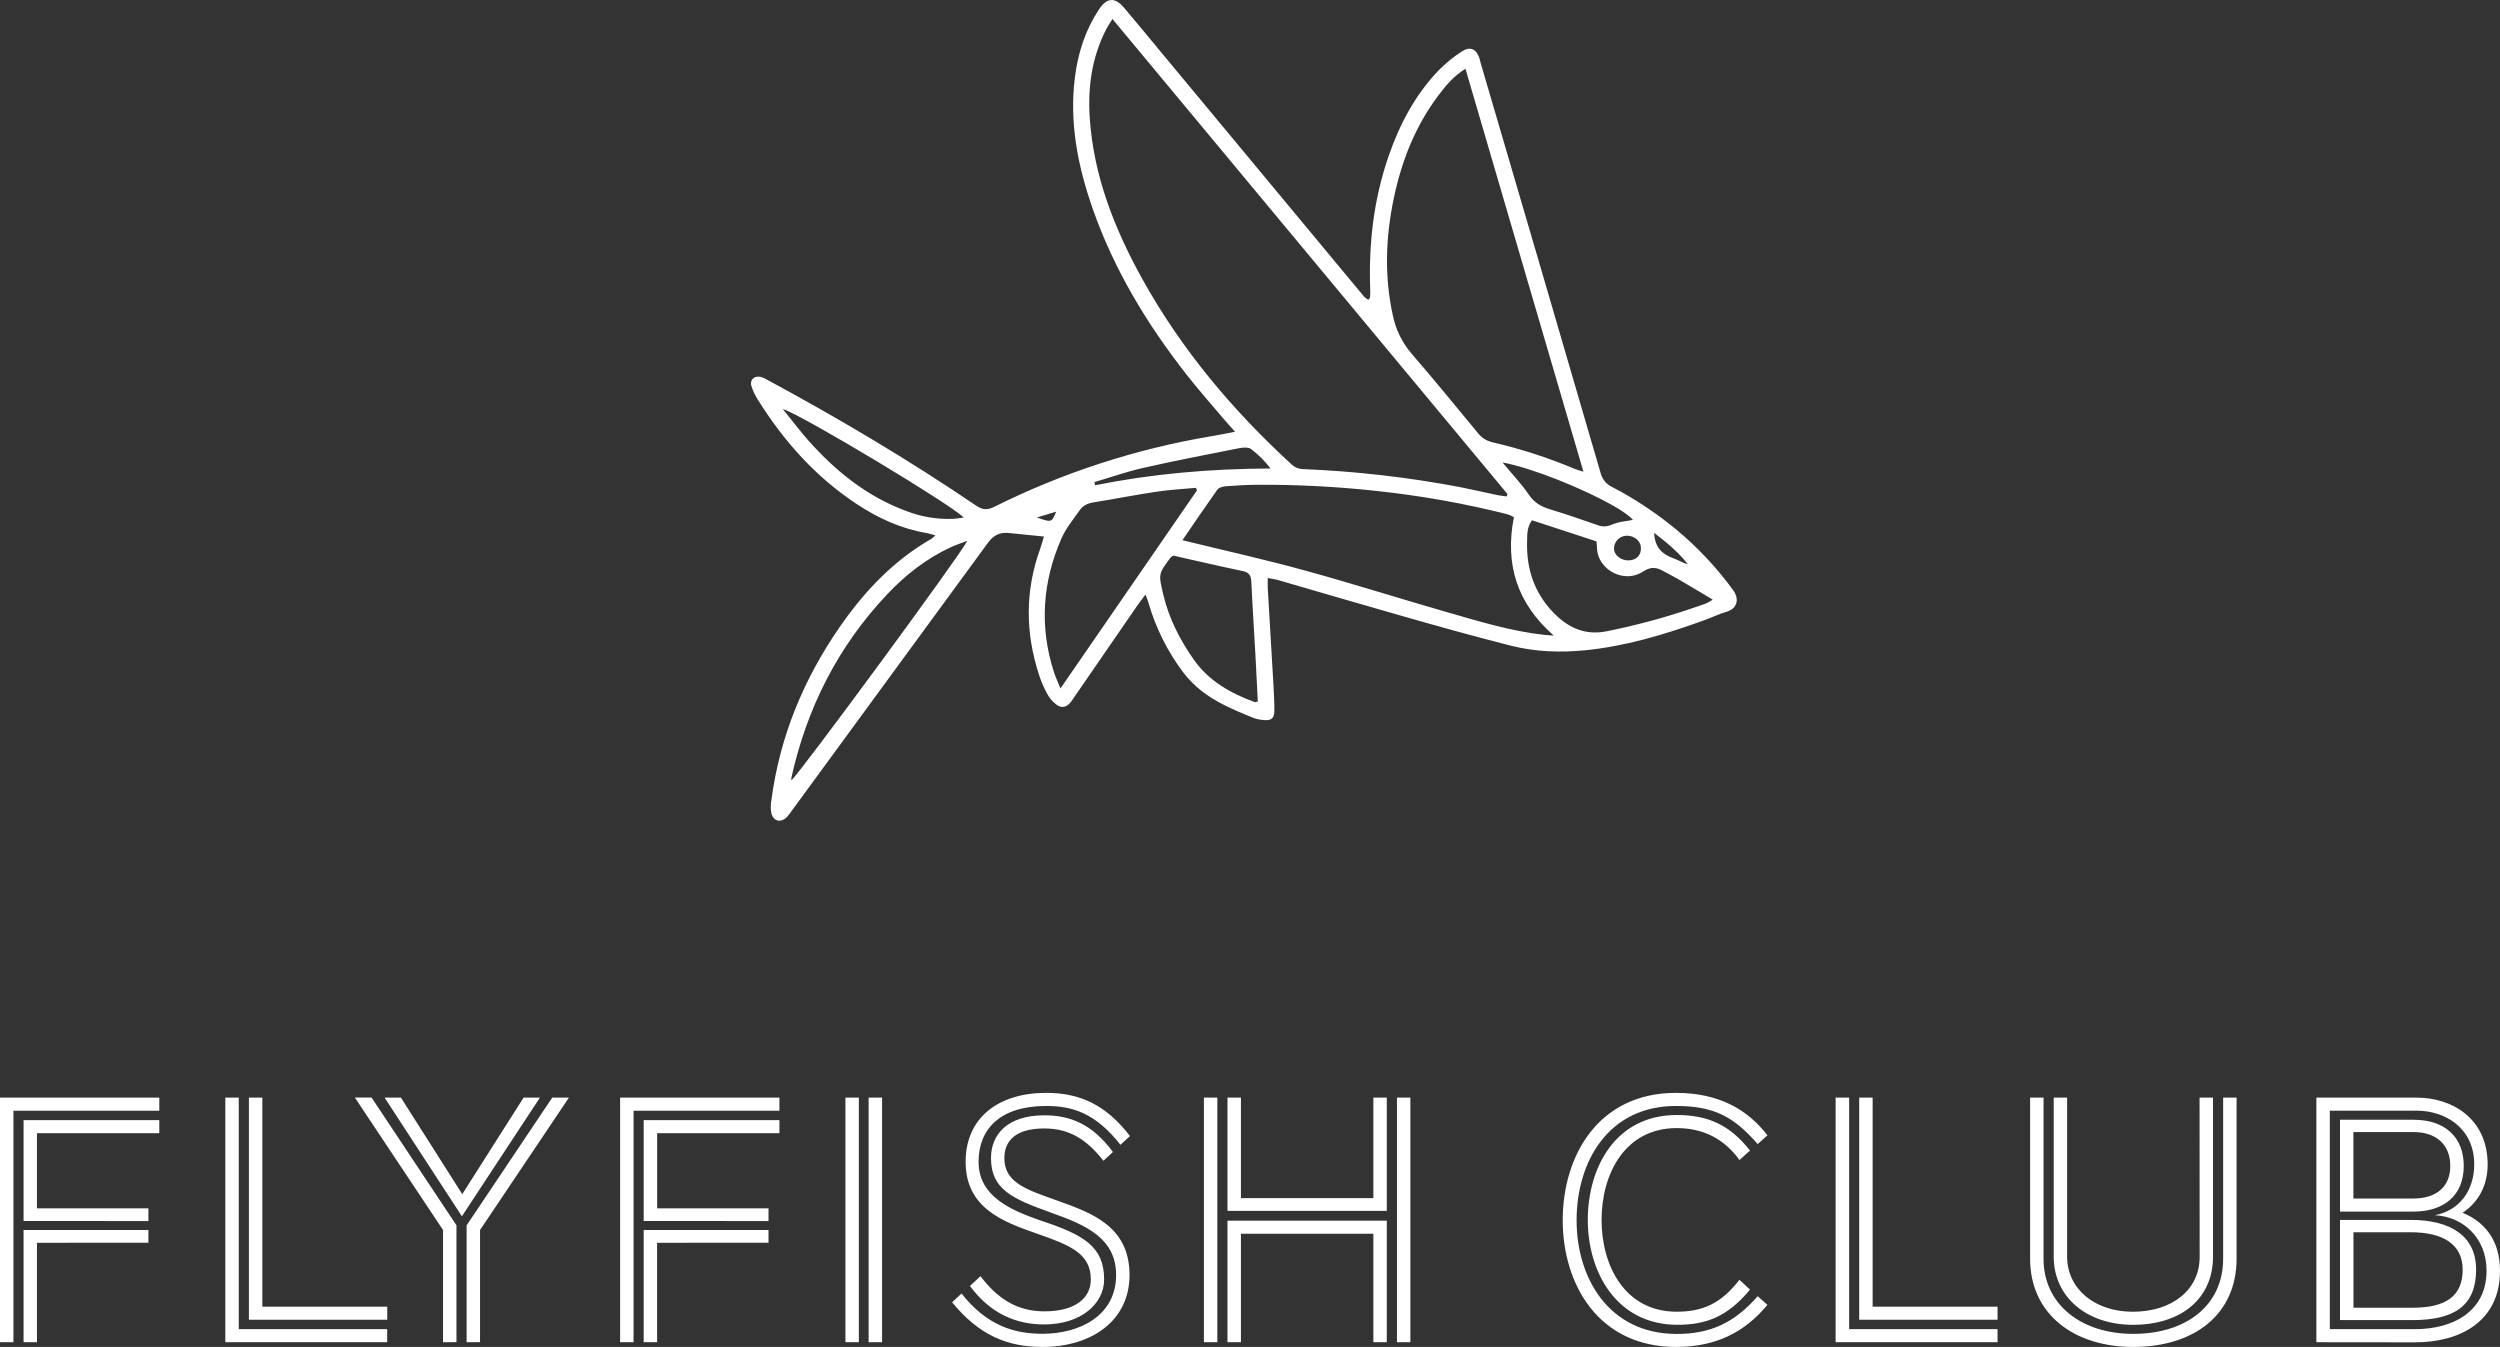
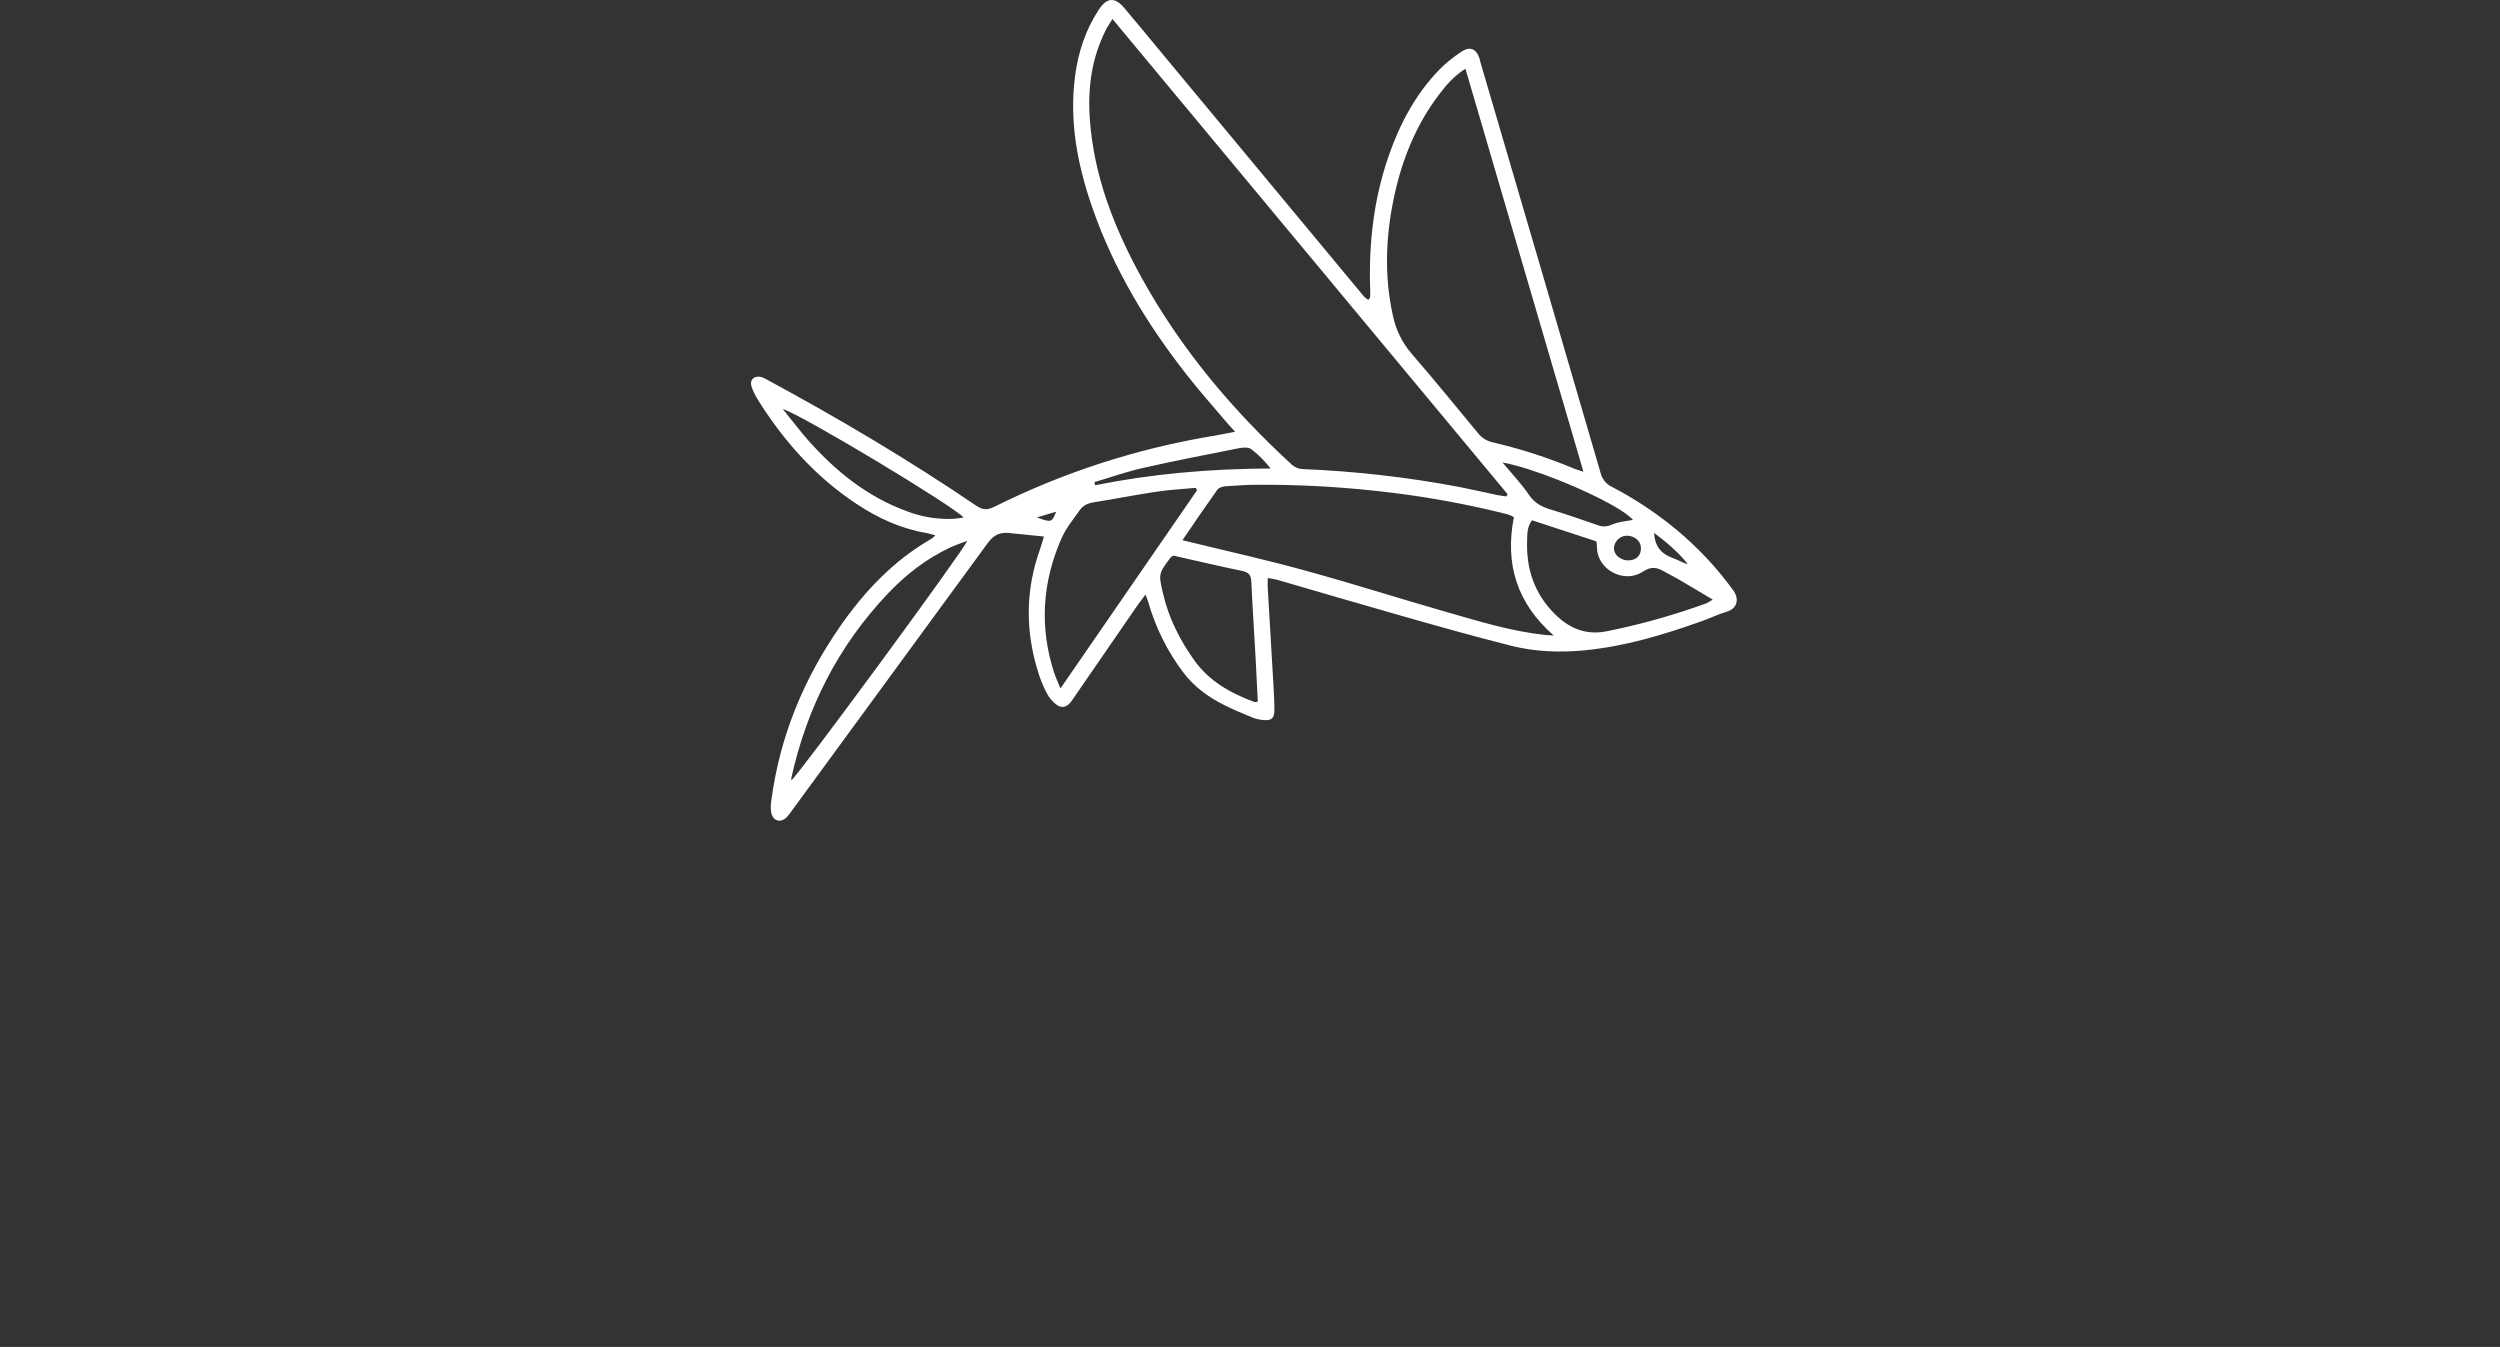
<svg xmlns="http://www.w3.org/2000/svg" width="245" height="132" viewBox="0 0 245 132" fill="none">
  <rect x="0" y="0" width="245" height="132" fill="#333333" stroke="none" />
  <g clip-path="url(#clip0_1722_16710)">
    <path d="M169.848 57.837C168.241 55.628 166.364 53.628 164.261 51.884C162.567 50.486 160.75 49.245 158.832 48.175L158.011 47.737C157.728 47.608 157.478 47.417 157.279 47.178C157.08 46.94 156.937 46.659 156.861 46.357C152.953 32.944 149.03 19.536 145.092 6.134C145.048 5.987 145.029 5.835 144.981 5.696C144.678 4.796 144.064 4.511 143.257 5.046C142.439 5.571 141.682 6.187 141 6.881C138.677 9.295 137.157 12.195 136.069 15.339C134.615 19.566 134.117 23.918 134.281 28.369C134.29 28.629 134.284 28.889 134.263 29.149C134.263 29.209 134.184 29.257 134.091 29.385C133.948 29.296 133.814 29.194 133.689 29.081C127.052 21.086 120.412 13.09 113.768 5.094C112.576 3.652 111.385 2.211 110.181 0.783C109.257 -0.307 108.485 -0.252 107.7 0.922C106.374 2.931 105.652 5.147 105.35 7.513C104.774 11.964 105.612 16.232 107.066 20.404C109.157 26.4 112.397 31.751 116.294 36.724C117.492 38.257 118.787 39.711 120.04 41.194C120.325 41.529 120.623 41.851 121.037 42.313C120.149 42.486 119.425 42.629 118.702 42.751C111.325 43.989 104.172 46.313 97.477 49.649C96.808 49.984 96.346 50.015 95.672 49.558C89.058 45.066 82.175 40.991 75.135 37.19C74.946 37.074 74.74 36.986 74.526 36.929C73.852 36.802 73.419 37.288 73.664 37.919C73.812 38.341 74.006 38.746 74.242 39.127C76.783 43.207 79.919 46.728 83.951 49.391C86.061 50.789 88.322 51.824 90.834 52.243C91.089 52.286 91.332 52.377 91.666 52.467C91.551 52.589 91.425 52.699 91.289 52.796C87.575 54.924 84.711 57.953 82.302 61.431C78.759 66.544 76.43 72.164 75.604 78.36C75.517 78.799 75.513 79.251 75.592 79.691C75.792 80.505 76.54 80.664 77.123 80.062C77.296 79.866 77.457 79.658 77.604 79.441C84.011 70.698 90.415 61.95 96.815 53.198C97.388 52.414 98.013 52.146 98.894 52.236C100.001 52.346 101.101 52.462 102.305 52.581C102.153 53.074 102.062 53.426 101.941 53.767C100.445 57.906 100.476 62.045 101.843 66.196C102.055 66.832 102.324 67.448 102.646 68.037C102.862 68.426 103.156 68.766 103.508 69.036C104.014 69.424 104.464 69.339 104.888 68.863C105.05 68.657 105.202 68.442 105.343 68.22C107.398 65.231 109.455 62.245 111.514 59.263C111.728 58.965 111.952 58.673 112.257 58.265C112.385 58.61 112.481 58.83 112.549 59.068C113.254 61.517 114.399 63.816 115.928 65.854C116.999 67.289 118.416 68.324 120.008 69.113C120.908 69.557 121.839 69.953 122.766 70.329C123.115 70.463 123.482 70.543 123.854 70.567C124.603 70.633 124.889 70.384 124.889 69.612C124.889 68.712 124.835 67.818 124.785 66.918C124.604 63.823 124.415 60.722 124.239 57.627C124.222 57.335 124.239 57.044 124.239 56.647C124.603 56.714 124.889 56.745 125.163 56.82C129.211 57.992 133.255 59.191 137.31 60.339C140.896 61.364 144.49 62.374 148.111 63.288C150.475 63.878 152.876 63.969 155.339 63.726C159.223 63.343 162.903 62.248 166.546 60.953C166.703 60.905 166.862 60.843 167.02 60.781C167.755 60.513 168.467 60.167 169.22 59.948C170.181 59.667 170.526 58.773 169.848 57.837ZM88.809 50.077C84.961 48.659 81.885 46.166 79.199 43.145C78.378 42.22 77.635 41.217 76.711 40.08C78.669 40.694 93.596 49.682 94.429 50.72C94.051 50.77 93.739 50.831 93.413 50.849C91.842 50.911 90.275 50.649 88.809 50.079V50.077ZM77.562 76.461C77.547 76.389 77.543 76.316 77.55 76.242C79.071 69.382 82.128 63.326 86.98 58.206C88.761 56.321 90.785 54.74 93.158 53.64C93.644 53.409 94.167 53.245 94.793 53.002C94.227 54.25 78.183 76.049 77.562 76.463V76.461ZM165.403 55.283C164.886 55.162 164.467 54.876 163.999 54.712C162.904 54.323 162.182 53.678 162.103 52.219C163.386 53.198 164.491 54.123 165.403 55.283ZM160.808 53.641C160.856 54.402 160.387 54.9 159.609 54.917C158.88 54.943 158.211 54.426 158.168 53.805C158.16 53.468 158.285 53.142 158.516 52.897C158.747 52.652 159.066 52.509 159.403 52.498H159.427C160.163 52.498 160.772 52.996 160.808 53.641ZM158.09 49.554C159.032 50.096 159.732 50.589 160.023 50.948C159.768 51.003 159.506 51.039 159.239 51.082C158.788 51.14 158.346 51.256 157.925 51.427C157.712 51.526 157.482 51.581 157.247 51.586C157.013 51.591 156.78 51.548 156.563 51.458C155.049 50.941 153.535 50.406 152.004 49.944C151.123 49.682 150.411 49.328 149.857 48.521C149.135 47.45 148.223 46.502 147.249 45.322C150.211 45.871 155.256 47.94 158.09 49.554ZM136.591 19.431C137.364 15.734 138.731 12.275 141.041 9.246C141.731 8.334 142.483 7.453 143.614 6.736C147.48 19.949 151.304 33.01 155.176 46.226C154.752 46.092 154.539 46.043 154.344 45.959C151.728 44.858 149.023 43.983 146.259 43.343C145.678 43.211 145.163 42.877 144.805 42.401C142.666 39.815 140.538 37.202 138.336 34.66C137.41 33.581 136.776 32.284 136.495 30.89C135.655 27.074 135.795 23.237 136.591 19.431ZM111.926 27.305C109.209 22.392 107.178 17.245 106.795 11.562C106.593 8.565 106.995 5.672 108.362 2.959C108.535 2.614 108.759 2.283 109.019 1.859C121.988 17.455 134.893 32.975 147.736 48.42L147.645 48.651C147.359 48.608 147.067 48.584 146.783 48.528C145.543 48.266 144.309 47.975 143.062 47.732C137.963 46.765 132.799 46.176 127.613 45.969C127.252 45.944 126.909 45.803 126.634 45.567C120.802 40.227 115.768 34.238 111.926 27.305ZM112.047 45.852C115.166 45.147 118.309 44.538 121.447 43.919C121.83 43.845 122.352 43.815 122.62 44.015C123.333 44.561 123.971 45.199 124.516 45.912C118.582 45.936 112.921 46.43 107.322 47.554C107.303 47.45 107.279 47.347 107.255 47.244C108.85 46.776 110.424 46.216 112.047 45.852ZM101.608 50.71C102.277 50.51 102.843 50.339 103.505 50.144C103.067 51.217 103.05 51.217 101.608 50.71ZM103.924 67.468C103.652 66.787 103.445 66.356 103.298 65.906C101.851 61.443 102.15 57.052 104.015 52.784C104.453 51.774 105.19 50.887 105.828 49.98C106.138 49.537 106.6 49.323 107.153 49.234C109.214 48.904 111.269 48.497 113.337 48.187C114.612 47.992 115.914 47.932 117.202 47.809C117.24 47.895 117.269 47.982 117.301 48.059C112.88 54.469 108.466 60.874 103.924 67.468ZM122.961 68.806C120.608 67.944 118.468 66.746 116.99 64.642C115.611 62.678 114.528 60.555 113.981 58.184C113.531 56.239 113.519 56.244 114.716 54.638C114.801 54.567 114.893 54.504 114.99 54.45C117.202 54.949 119.489 55.485 121.787 55.964C122.437 56.104 122.608 56.426 122.632 57.04C122.742 59.467 122.906 61.893 123.039 64.312C123.118 65.797 123.192 67.28 123.265 68.746C123.109 68.782 123.015 68.825 122.961 68.806ZM151.395 62.221C148.119 61.876 144.976 60.896 141.821 59.996C137.193 58.67 132.61 57.204 127.97 55.933C124.018 54.838 120.006 53.952 115.878 52.941C117.038 51.244 118.145 49.61 119.289 48.004C119.428 47.802 119.787 47.687 120.054 47.659C121.089 47.58 122.14 47.514 123.185 47.507C127.071 47.484 130.954 47.683 134.817 48.104C139.159 48.561 143.464 49.325 147.699 50.391C147.928 50.464 148.151 50.559 148.362 50.675C147.468 55.254 148.635 59.091 152.259 62.278C151.821 62.253 151.609 62.253 151.395 62.221ZM167.246 59.117C166.844 59.261 166.449 59.408 166.039 59.541C163.235 60.505 160.369 61.281 157.461 61.864C155.375 62.285 153.728 61.548 152.311 60.113C150.39 58.178 149.581 55.79 149.654 53.102C149.678 52.42 149.618 51.679 150.135 50.986C152.256 51.675 154.362 52.365 156.452 53.055C156.477 53.34 156.501 53.486 156.501 53.631C156.513 55.323 158.087 56.544 159.649 56.466C160.133 56.442 160.602 56.288 161.006 56.021C161.844 55.468 162.404 55.607 163.11 56.021C163.529 56.264 163.972 56.466 164.386 56.711C165.505 57.361 166.617 58.03 167.844 58.76C167.653 58.889 167.454 59.008 167.25 59.115L167.246 59.117Z" fill="white" />
-     <path fill-rule="evenodd" clip-rule="evenodd" d="M108.135 113.755C106.462 111.62 104.755 110.589 102.338 110.589C99.493 110.589 98.426 111.834 98.426 113.505C98.426 115.823 100.469 116.545 103.325 117.555L103.44 117.596L103.581 117.646C107.025 118.876 110.694 120.186 110.694 124.958C110.694 129.441 106.961 132 102.16 132C98.639 132 95.901 130.793 93.306 127.625L94.231 126.763C96.719 129.929 99.422 130.71 102.162 130.71C105.824 130.71 109.38 128.932 109.38 124.949C109.38 121.328 106.393 120.041 102.979 118.832C99.21 117.48 97.117 116.556 97.117 113.497C97.117 111.15 98.753 109.301 102.345 109.301C104.905 109.301 107.038 110.163 109.069 112.893L108.135 113.755ZM109.806 112.19C107.316 109.025 105.04 108.385 102.516 108.385C98 108.385 95.901 110.662 95.901 113.862C95.901 117.241 99.031 118.592 102.017 119.624C106.178 121.003 108.205 122.148 108.205 125.385C108.205 127.768 105.929 129.795 102.343 129.795C99.641 129.795 97.115 128.8 95.053 126.025L96.088 125.064C97.758 127.27 99.679 128.513 102.347 128.513C105.405 128.513 106.899 127.198 106.899 125.383C106.899 122.857 104.907 122.04 101.634 120.9C98.257 119.727 94.631 118.375 94.631 113.859C94.631 109.548 97.831 107.101 102.524 107.101C105.8 107.101 108.355 108.239 110.738 111.332L109.806 112.19ZM43.418 120.541V131.538L44.733 131.531V120.079L36.412 107.559H34.776L43.418 120.541ZM39.292 107.568H37.692L45.266 119.196L52.911 107.568H51.311L45.302 117.028L39.292 107.568ZM45.728 120.086V131.538L47.044 131.531V120.541L55.756 107.566H54.12L45.728 120.086ZM22.082 131.538V107.568H23.398V130.257H37.942V131.538H22.082ZM24.393 129.336V107.566H25.708V128.053H37.95V129.336H24.393ZM0 131.538V107.568H15.611V108.849H1.316V131.538H0ZM2.31 119.658V109.772H15.611V111.056H3.621V118.418H14.544V119.663L2.31 119.658ZM3.621 121.793V131.538H2.31V120.541H14.544V121.786L3.621 121.793ZM60.77 131.538V107.568H76.383V108.849H62.089V131.538H60.77ZM63.081 119.658V109.772H76.383V111.056H64.4V118.418H75.314V119.663L63.081 119.658ZM64.396 121.793V131.538H63.081V120.541H75.314V121.786L64.396 121.793ZM82.852 107.568V131.538H84.168V107.568H82.852ZM85.126 107.568V131.538H86.444V107.568H85.126ZM117.983 107.568V131.538H119.299V107.568H117.983ZM120.294 107.566V118.663H135.905V107.566H134.589V117.418H121.611V107.566H120.294ZM134.589 120.903V131.538H135.905V119.624H120.294V131.538H121.611V120.903H134.589ZM136.902 107.568V131.538H138.217V107.568H136.902ZM173.207 127.875C171.002 130.541 168.193 132 164.241 132C156.668 132 153.147 125.884 153.147 119.584C153.147 113.219 156.668 107.101 164.241 107.101C168.403 107.101 171.247 108.701 173.207 111.262L172.25 112.119C169.903 109.417 167.939 108.385 164.248 108.385C157.599 108.385 154.506 113.862 154.506 119.594C154.506 125.249 157.67 130.726 164.32 130.726C167.484 130.726 169.903 129.731 172.252 127.029L173.207 127.875ZM171.5 126.38C169.295 129.048 167.189 129.829 164.388 129.829C158.449 129.829 155.604 124.707 155.604 119.551C155.604 114.43 158.306 109.272 164.317 109.272C167.269 109.272 169.472 110.162 171.5 112.757L170.465 113.681C169.007 111.655 166.979 110.553 164.313 110.553C159.229 110.553 156.953 115.069 156.953 119.551C156.953 124.033 159.229 128.548 164.313 128.548C166.838 128.548 168.652 127.767 170.465 125.418L171.5 126.38ZM179.89 107.568V131.538H195.76V130.257H181.216V107.568H179.89ZM182.202 107.566V129.336H195.76V128.053H183.518V107.566H182.202ZM217.868 107.566H219.185V123.357C219.185 128.8 215.059 132 209.05 132C203.217 132 198.951 128.763 198.951 123.357V107.566H200.267V123.357C200.267 127.875 204 130.719 209.05 130.719C214.276 130.719 217.868 127.91 217.868 123.357V107.566ZM215.557 107.566H216.873V123.179C216.873 127.234 213.78 129.831 209.05 129.831C204.462 129.831 201.262 127.092 201.262 123.143V107.566H202.577V123.143C202.577 126.309 205.281 128.55 209.014 128.55C212.854 128.55 215.566 126.416 215.566 123.179L215.557 107.566ZM227.006 107.568V131.538L236.679 131.548C241.159 131.548 245 129.45 245 124.542C245 121.483 243.435 119.713 241.336 118.851C242.831 117.856 243.79 116.254 243.79 114.121C243.79 109.56 240.234 107.568 236.857 107.568H227.006ZM243.683 124.531C243.683 128.515 240.412 130.257 236.679 130.257H228.322V108.847H236.857C239.558 108.847 242.474 110.489 242.474 114.11C242.474 116.708 240.981 118.663 238.598 119.089C241.409 119.232 243.683 121.331 243.683 124.531ZM229.322 109.737V118.734L236.507 118.737C239.457 118.737 241.448 117.204 241.448 114.254C241.448 111.408 239.564 109.737 236.541 109.737H229.322ZM229.322 119.553V129.369H236.434C240.59 129.369 242.659 127.91 242.659 124.425C242.659 121.081 240.098 119.553 236.257 119.553H229.322ZM240.127 114.254C240.127 116.387 238.676 117.454 236.507 117.454H230.634V110.944H236.536C238.748 110.944 240.127 112.184 240.127 114.254ZM241.341 124.425C241.341 126.985 239.741 128.158 236.434 128.158H230.639V120.762H236.257C239.457 120.762 241.341 121.971 241.341 124.425Z" fill="white" />
  </g>
  <defs>
    <clipPath id="clip0_1722_16710">
      <rect width="245" height="132" fill="white" />
    </clipPath>
  </defs>
</svg>